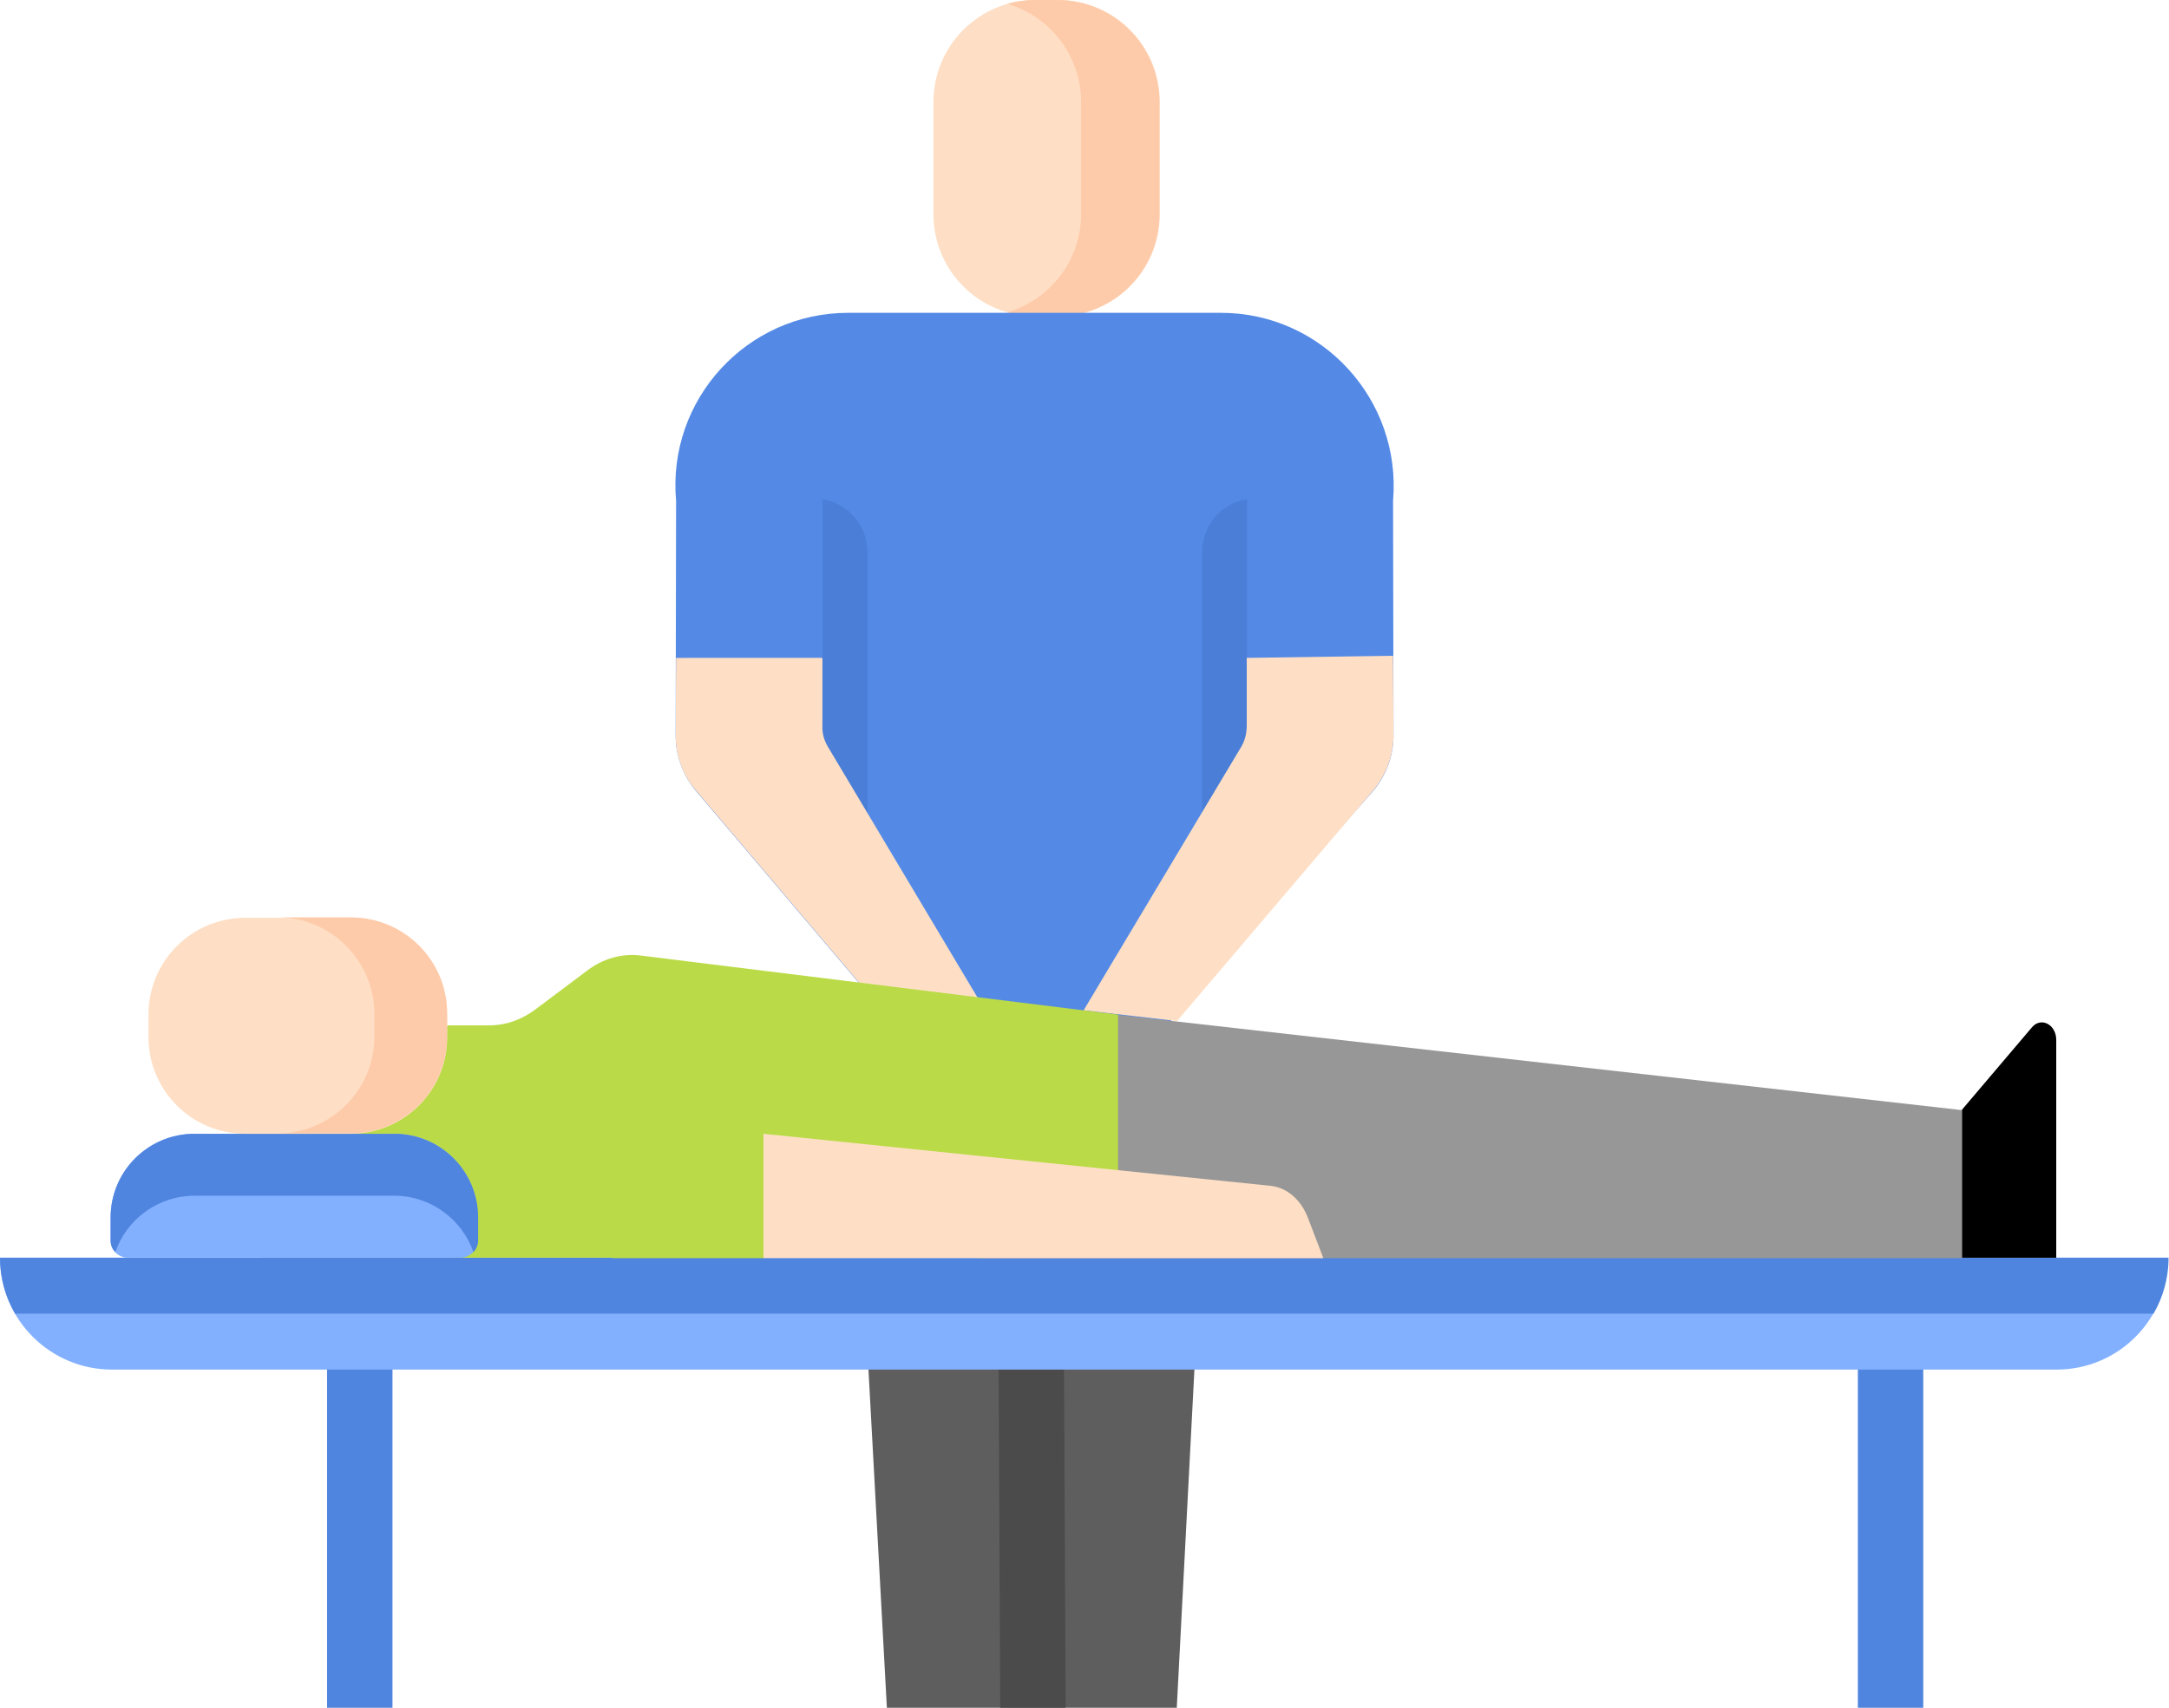
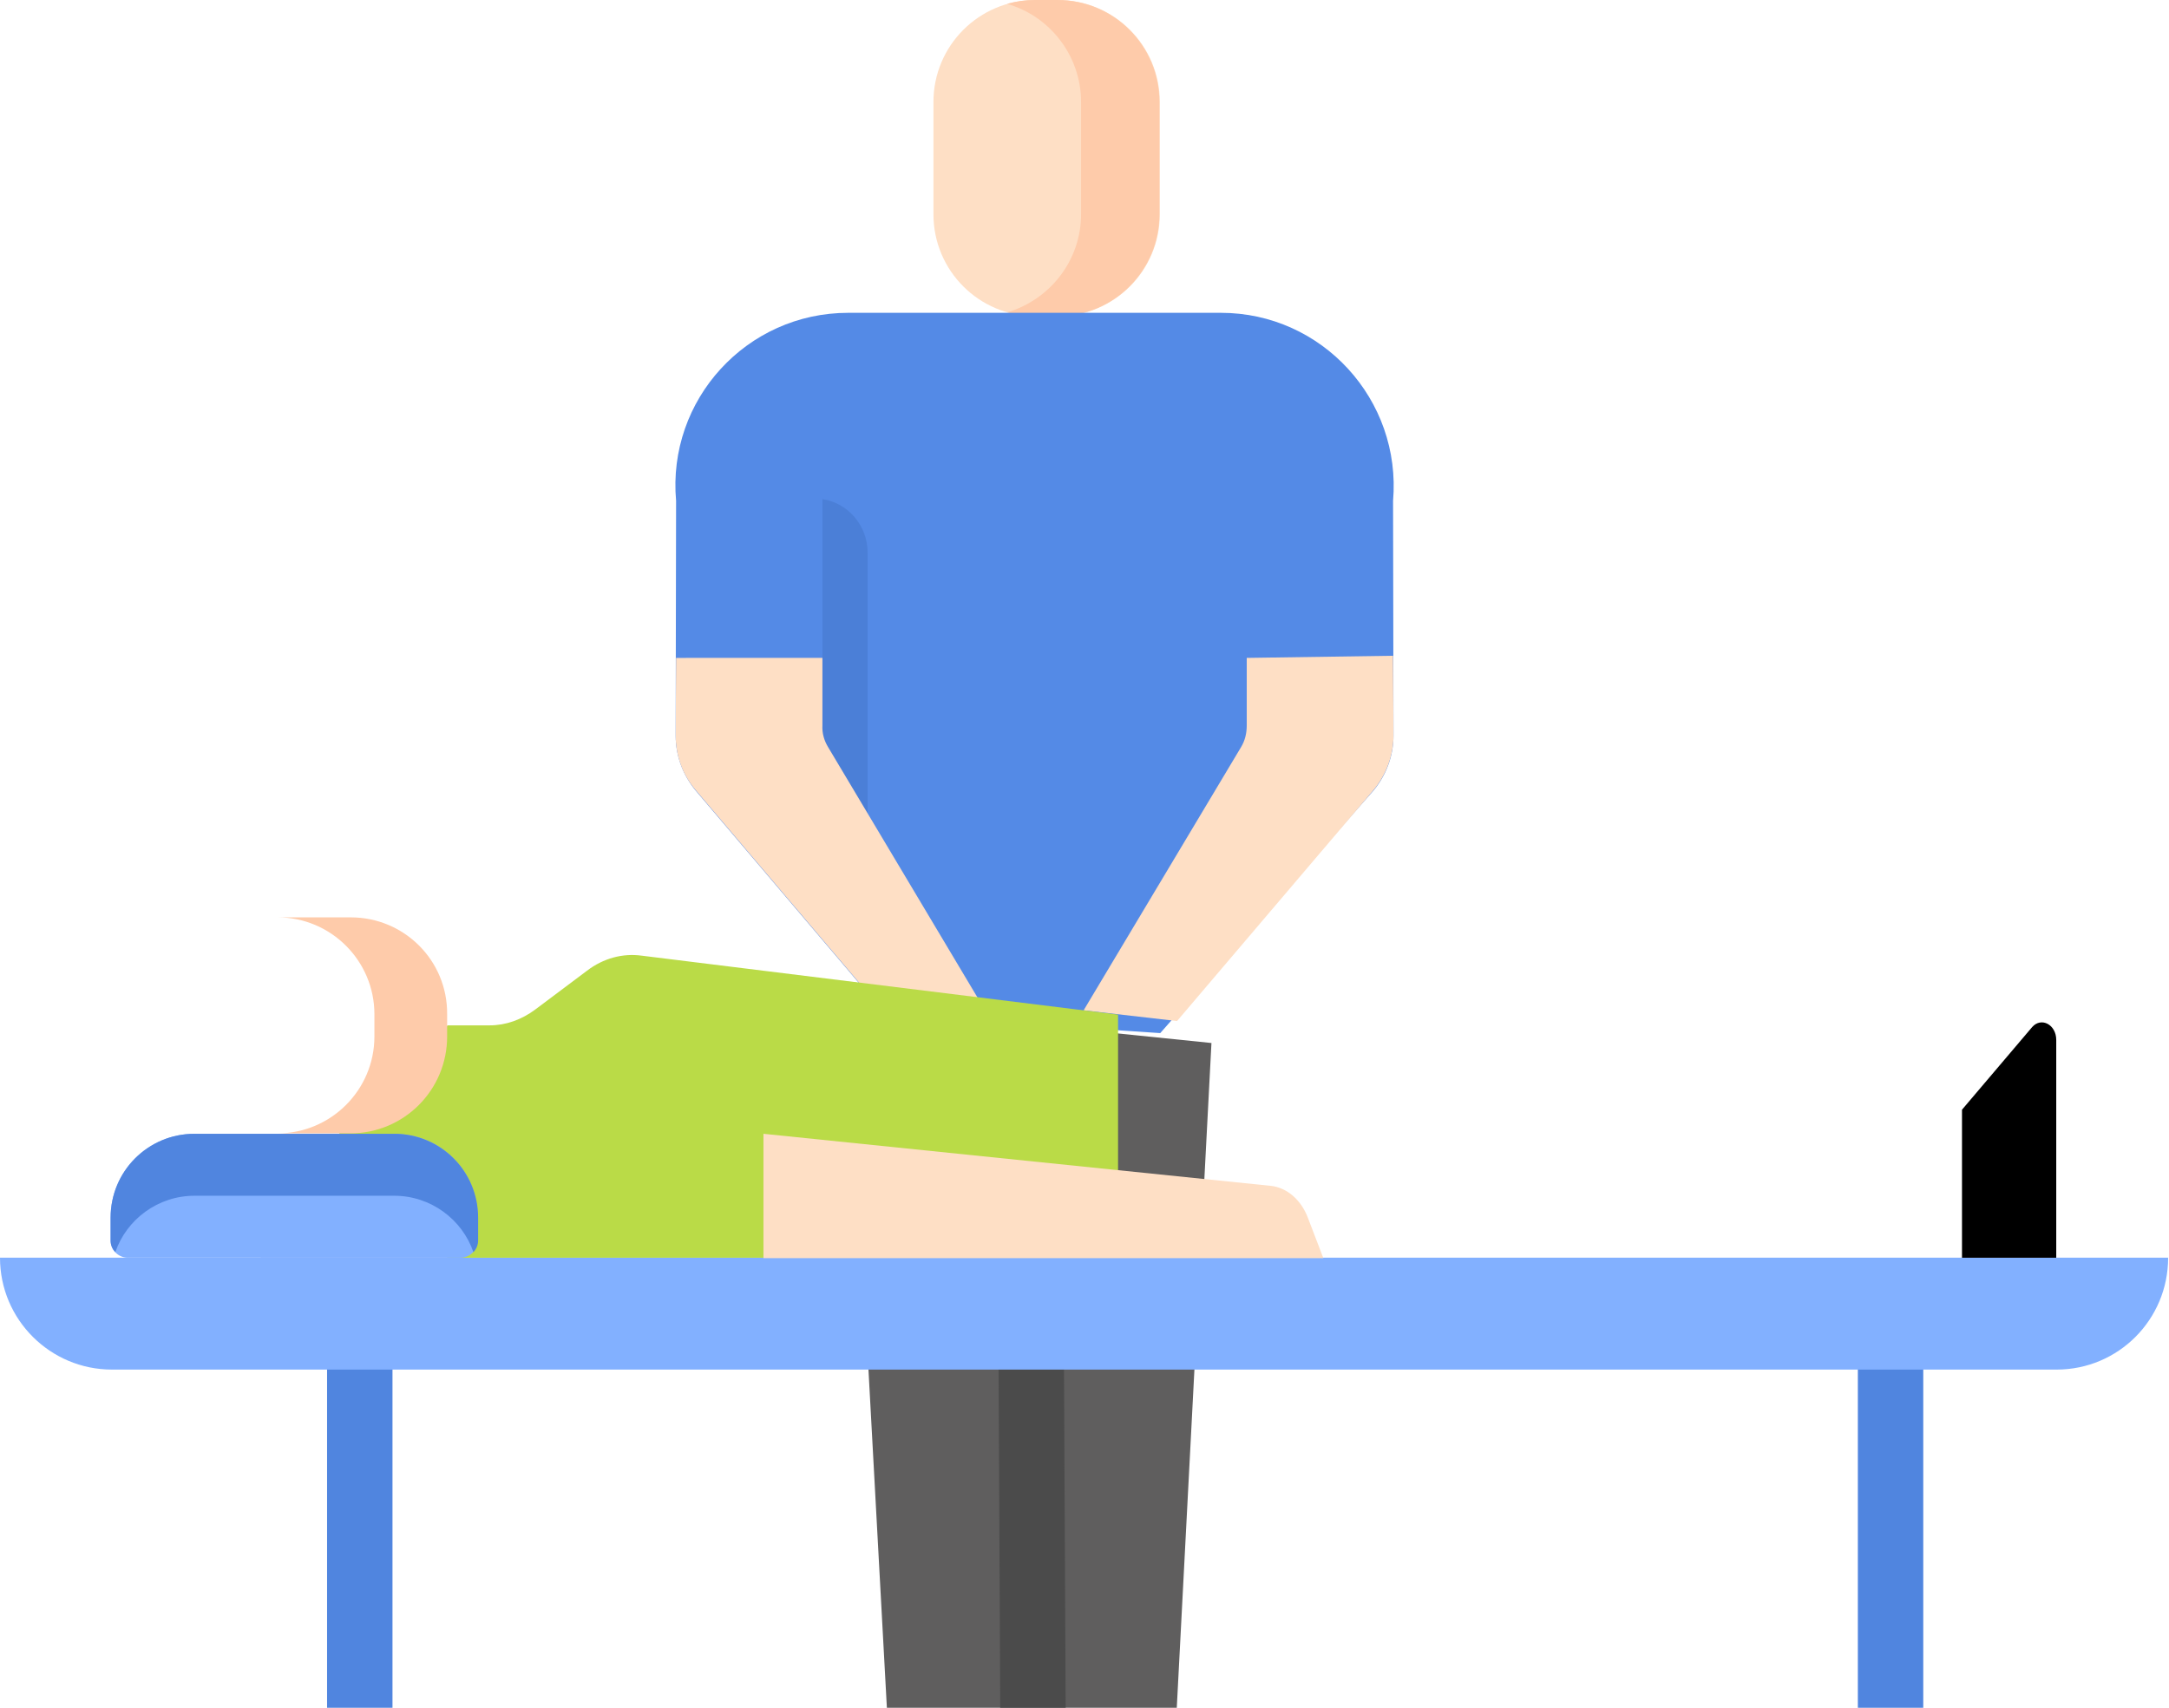
<svg xmlns="http://www.w3.org/2000/svg" version="1.1" id="Ebene_1" x="0px" y="0px" width="504px" height="396.9px" viewBox="0 0 504 396.9" style="enable-background:new 0 0 504 396.9;" xml:space="preserve">
  <style type="text/css"> .st0{fill:#5085DF;} .st1{fill:#FEDFC5;} .st2{fill:#FECBAA;} .st3{fill:#548AE6;} .st4{fill:#4B7FD7;} .st5{fill:#5F5E5E;} .st6{fill:#4B4B4B;} .st7{fill:#82B0FF;} .st8{fill:#979797;} .st9{fill:#BADB47;} </style>
  <path class="st0" d="M83.6,310c-4.2,0-7.6,3.4-7.6,7.6v187.2c0,4.2,3.4,7.6,7.6,7.6c4.2,0,7.6-3.4,7.6-7.6V317.6 C91.2,313.4,87.8,310,83.6,310z" />
  <path class="st0" d="M439.3,309.6c-4.2,0-7.6,3.4-7.6,7.6v187.2c0,4.2,3.4,7.6,7.6,7.6s7.6-3.4,7.6-7.6V317.2 C446.9,313,443.5,309.6,439.3,309.6z" />
  <path class="st1" d="M216.9,49.8V23.7c0-13.1,10.6-23.7,23.7-23.7h5.2c13.1,0,23.7,10.6,23.7,23.7v26.1c0,13.1-10.6,23.7-23.7,23.7 h-5.2C227.5,73.5,216.9,62.9,216.9,49.8z" />
  <path class="st2" d="M245.7,0h-5.2c-2.3,0-4.4,0.3-6.5,0.9c9.9,2.8,17.2,12,17.2,22.8v26.1c0,10.8-7.3,19.9-17.2,22.8 c2.1,0.6,4.3,0.9,6.5,0.9h5.2c13.1,0,23.7-10.6,23.7-23.7V23.7C269.4,10.6,258.8,0,245.7,0z" />
  <path class="st3" d="M248.5,238.7l21.1,1.4l49.5-56.3c3-3.6,4.7-8.1,4.7-12.8l-0.1-54.6c2-23.5-16.5-43.7-40-43.7h-86.6 c-23.6,0-42.1,20.2-40,43.7l-0.1,54.6c0,4.7,1.7,9.2,4.7,12.8l38.1,44.9l27.5,3.5" />
  <path class="st4" d="M191.1,116v68.2l10.5,14.5v-70.3C201.6,122.2,197.1,116.9,191.1,116z" />
-   <path class="st4" d="M289.8,116v68.2l-10.5,14.5v-70.3C279.3,122.2,283.7,116.9,289.8,116z" />
  <path class="st1" d="M157.1,152.9l-0.1,18c0,4.7,1.6,9.2,4.7,12.8l38.1,44.9l27.5,3.5l-34.9-58.5c-0.9-1.5-1.4-3.2-1.3-5v-15.7" />
  <path class="st1" d="M289.7,152.9v15.7c0,1.8-0.4,3.5-1.3,5l-36.6,61.2l21.7,2.5l45.6-53.6c3-3.6,4.7-8.1,4.7-12.8l-0.1-18.5" />
  <path class="st5" d="M239.4,290.5l0.9,189.3l29.1-5.4l12.1-232l-84.3-8.6l13.1,240.6l30,5.4L239.4,290.5z" />
  <path class="st6" d="M247.1,290.4l0.9,183.9l-15.2,0.1l-0.9-183.9L247.1,290.4z" />
  <path d="M210.3,474.3l-18.1,19.4c-3.7,4-0.9,10.4,4.6,10.4h42.6v-29.9H210.3z" />
  <path d="M269.4,474.3l17.2,19.4c3.7,4,0.9,10.4-4.6,10.4h-42.6v-29.9H269.4z" />
  <path class="st7" d="M477.9,318.3H26c-14.3,0-26-11.6-26-26c0,0,0,0,0,0h503.8v0C503.8,306.7,492.2,318.3,477.9,318.3z" />
-   <path class="st0" d="M0,292.3L0,292.3c0,4.8,1.3,9.2,3.5,13h496.9c2.2-3.8,3.5-8.2,3.5-13v0H0z" />
-   <path class="st8" d="M455.9,292.3V258l-228.6-25.8v60.2H455.9z" />
  <path d="M477.8,241.7v50.6h-21.9v-34.4l16.3-19.2C474.3,236.3,477.8,238.1,477.8,241.7z" />
  <path class="st9" d="M104,238.3h9.8c3.7,0,7.4-1.3,10.6-3.7l12-9c3.8-2.9,8.3-4.1,12.7-3.5l110.7,13.7v56.5H104l-25.2-28.9 L104,238.3z" />
  <path class="st7" d="M91.6,263.5H45.2c-10.8,0-19.5,8.7-19.5,19.5v5.3c0,2.2,1.8,4,4,4H107c2.2,0,4-1.8,4-4V283 C111.1,272.2,102.4,263.5,91.6,263.5z" />
  <path class="st0" d="M91.6,263.5H45.2c-10.8,0-19.5,8.7-19.5,19.5v5.3c0,1.1,0.4,2,1.1,2.7c2.6-7.6,9.9-13.1,18.4-13.1h46.4 c8.5,0,15.8,5.5,18.4,13.1c0.7-0.7,1.1-1.7,1.1-2.7V283C111.1,272.2,102.4,263.5,91.6,263.5z" />
-   <path class="st1" d="M81.5,263.5H57c-12.5,0-22.5-10.1-22.5-22.5v-5.2c0-12.5,10.1-22.5,22.5-22.5h24.4c12.5,0,22.5,10.1,22.5,22.5 v5.2C104,253.4,93.9,263.5,81.5,263.5z" />
  <path class="st2" d="M81.5,213.2H64.5c12.4,0,22.5,10.1,22.5,22.5v5.2c0,12.4-10.1,22.5-22.5,22.5h16.9c12.5,0,22.5-10.1,22.5-22.5 v-5.2C104,223.2,93.9,213.2,81.5,213.2z" />
-   <path class="st9" d="M142.3,260l35.1,3.5v28.9h-35.1" />
  <path class="st1" d="M177.4,263.5l117.9,12.1c3.7,0.4,7,3.2,8.6,7.4l3.6,9.4H177.4V263.5z" />
</svg>